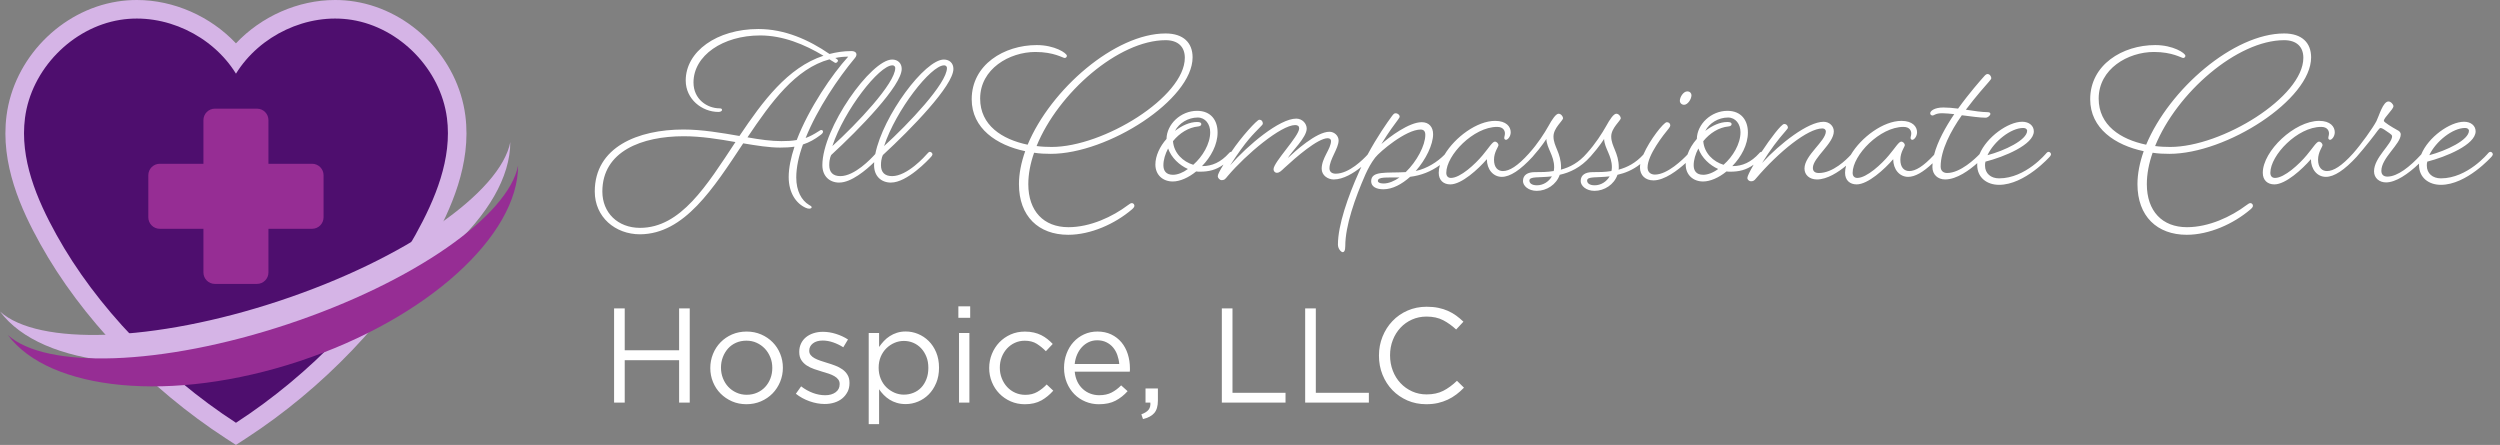
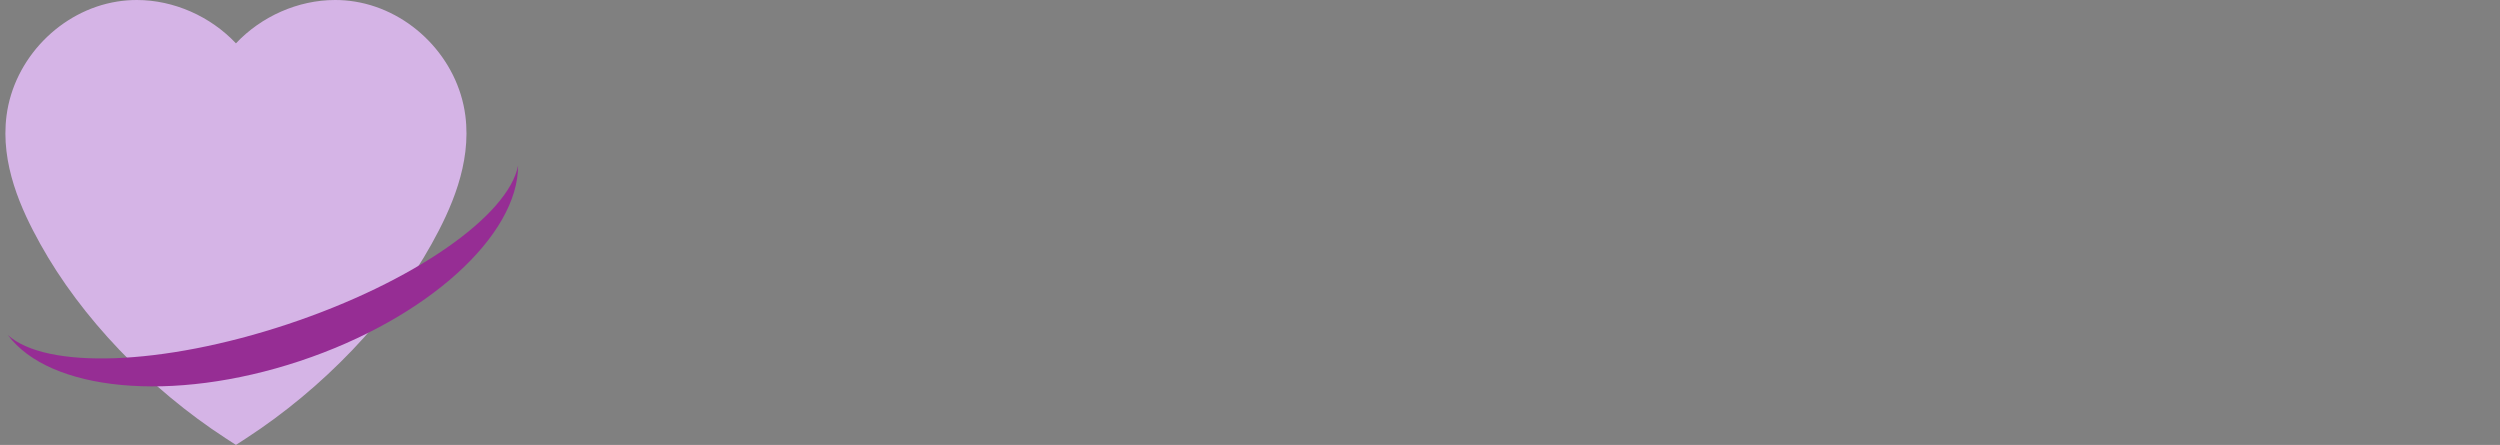
<svg xmlns="http://www.w3.org/2000/svg" width="236" height="42" viewBox="0 0 236 42" fill="none">
  <rect x="0" y="0" width="236" height="42" fill="#808080" stroke="none" />
  <path d="M21.319 41.382C14.033 36.65 7.647 29.96 3.801 23.028C2.006 19.795 0.023 15.496 0.618 10.908C1.316 5.532 5.706 1.006 11.059 0.147C11.664 0.05 12.288 0 12.91 0C16.422 0 19.885 1.555 22.273 4.092C24.662 1.555 28.125 0 31.637 0C32.261 0 32.883 0.049 33.488 0.147C38.84 1.008 43.231 5.534 43.928 10.908C44.523 15.494 42.541 19.793 40.747 23.026C36.899 29.958 30.514 36.65 23.228 41.38L22.273 42L21.319 41.38V41.382Z" fill="#D5B4E6" />
-   <path d="M42.191 11.132C41.597 6.562 37.76 2.608 33.211 1.876C28.999 1.199 24.502 3.339 22.275 6.955C20.048 3.337 15.552 1.199 11.339 1.876C6.79 2.608 2.951 6.562 2.36 11.132C1.86 14.978 3.454 18.783 5.336 22.176C9.062 28.893 15.221 35.329 22.275 39.91C29.329 35.329 35.489 28.891 39.216 22.176C41.098 18.785 42.69 14.98 42.192 11.132H42.191Z" fill="#4E0E6E" />
-   <path d="M29.462 15.46H25.341V11.339C25.341 10.742 24.858 10.257 24.259 10.257H20.286C19.689 10.257 19.204 10.74 19.204 11.339V15.46H15.083C14.486 15.46 14.001 15.943 14.001 16.542V20.516C14.001 21.112 14.484 21.598 15.083 21.598H19.204V25.719C19.204 26.315 19.687 26.801 20.286 26.801H24.259C24.856 26.801 25.341 26.317 25.341 25.719V21.598H29.462C30.059 21.598 30.544 21.114 30.544 20.516V16.542C30.544 15.945 30.061 15.46 29.462 15.46Z" fill="#962D94" />
-   <path d="M48.172 13.406C48.183 19.998 39.646 27.854 27.561 31.867C15.474 35.88 3.936 34.694 0 29.405C3.557 32.647 14.488 32.349 26.407 28.391C38.326 24.432 47.264 18.131 48.174 13.406H48.172Z" fill="#D5B4E6" />
  <path d="M48.909 15.623C48.919 22.216 40.383 30.072 28.298 34.085C16.211 38.098 4.673 36.912 0.737 31.623C4.294 34.865 15.225 34.566 27.144 30.609C39.063 26.65 48.001 20.349 48.91 15.623H48.909Z" fill="#962D94" />
-   <path d="M187.619 6.988C187.85 6.988 187.977 7.241 187.977 7.368C187.977 7.472 187.913 7.516 187.746 7.724C187.472 8.04 186.545 9.071 185.578 10.356C186.378 10.482 187.114 10.586 187.598 10.586C187.85 10.586 187.892 10.672 187.892 10.754C187.891 10.903 187.639 11.111 187.449 11.111C186.903 11.111 186.04 10.985 185.197 10.88C184.145 12.375 183.197 14.185 183.197 15.72C183.197 16.184 183.514 16.331 183.808 16.331C185.072 16.331 186.491 14.946 186.866 14.556C187.529 12.947 189.559 11.493 190.9 11.493C191.551 11.493 191.993 11.872 191.993 12.397C191.993 13.66 189.172 14.816 187.428 15.258C187.387 15.384 187.387 15.511 187.387 15.637C187.387 16.373 187.933 16.837 188.713 16.837C191.233 16.837 193.167 14.469 193.174 14.46C193.174 14.46 193.278 14.333 193.385 14.333C193.511 14.333 193.616 14.46 193.616 14.564C193.616 14.647 193.518 14.768 193.512 14.775C193.512 14.775 191.155 17.448 188.713 17.448H188.71C187.573 17.448 186.648 16.775 186.648 15.575C186.648 15.516 186.65 15.458 186.654 15.399C185.936 16.039 184.731 16.94 183.618 16.94C182.945 16.94 182.418 16.497 182.418 15.761C182.418 15.646 182.425 15.53 182.436 15.411C181.532 16.27 180.768 16.695 180.129 16.695C179.308 16.695 178.72 15.98 178.72 15.033L178.718 15.028C177.897 15.975 176.339 17.407 175.268 17.407C174.636 17.407 174.174 17.027 174.174 16.313C174.174 16.098 174.207 15.873 174.269 15.645C173.541 16.247 172.493 16.939 171.517 16.941C170.824 16.939 170.343 16.521 170.343 15.913C170.343 14.649 172.361 13.325 172.361 12.399C172.361 12.294 172.276 12.125 172.024 12.125C170.677 12.125 167.961 14.27 165.753 16.86C165.605 17.049 165.5 17.113 165.289 17.113C165.141 17.113 164.951 16.986 164.951 16.796C164.951 16.642 165.166 16.204 165.543 15.546C164.835 16.053 164.169 16.207 163.338 16.207C163.212 16.207 163.107 16.206 162.981 16.184C162.266 16.772 161.446 17.132 160.773 17.132C159.847 17.132 159.13 16.522 159.13 15.533C159.13 15.483 159.131 15.434 159.134 15.384C158.399 16.051 157.143 17.03 156.076 17.03V17.028C155.34 17.028 154.813 16.564 154.813 15.808C154.813 15.708 154.824 15.601 154.844 15.488C154.13 16.053 153.387 16.346 152.689 16.5C152.373 17.426 151.447 18.016 150.522 18.016C149.722 18.016 149.217 17.532 149.217 17.09C149.217 16.5 149.681 16.25 150.332 16.25C150.92 16.25 151.51 16.25 152.12 16.145C152.142 16.041 152.162 15.915 152.162 15.789C152.162 14.673 151.467 14.02 151.426 13.116C151.426 13.116 151.005 13.811 150.143 14.778C150.142 14.779 150.137 14.78 150.132 14.785C149.209 15.829 148.184 16.292 147.239 16.5C146.923 17.426 145.998 18.016 145.072 18.016C144.273 18.016 143.768 17.533 143.768 17.09C143.768 16.5 144.232 16.25 144.883 16.25C145.471 16.25 146.061 16.25 146.671 16.145C146.693 16.041 146.712 15.915 146.712 15.789C146.712 14.673 146.017 14.02 145.976 13.116C145.97 13.125 145.556 13.806 144.713 14.754C144.702 14.769 144.696 14.779 144.695 14.78C143.517 16.062 142.55 16.695 141.771 16.695C140.949 16.695 140.361 15.98 140.361 15.033L140.359 15.028C139.537 15.975 137.98 17.407 136.908 17.407C136.277 17.407 135.816 17.027 135.816 16.313C135.816 16.077 135.856 15.831 135.929 15.581C135.08 16.2 134.128 16.568 133.118 16.69C132.341 17.385 131.456 17.868 130.594 17.868C129.877 17.868 129.438 17.593 129.438 17.11C129.438 16.099 130.847 16.352 132.698 16.248C133.75 15.237 134.549 13.723 134.549 12.734C134.549 12.418 134.423 12.229 134.108 12.229C132.718 12.229 130.256 14.311 129.814 14.879C129.413 15.407 129.163 15.89 128.91 16.437C127.9 18.731 126.995 21.318 126.995 23.213C126.995 23.697 126.87 23.803 126.743 23.803C126.617 23.803 126.301 23.509 126.301 23.087C126.301 21.257 127.249 18.541 128.301 16.207C128.37 16.054 128.44 15.902 128.511 15.754C127.797 16.328 126.82 16.942 125.902 16.942C125.356 16.942 124.766 16.563 124.766 15.931C124.766 14.901 125.65 14.058 125.65 13.3C125.649 13.174 125.545 13.047 125.334 13.047C124.408 13.047 122.345 14.835 121.252 15.846C120.958 16.121 120.788 16.311 120.538 16.311C120.349 16.311 120.222 16.163 120.222 15.973C120.222 15.3 122.642 12.858 122.642 12.122C122.642 11.911 122.515 11.806 122.263 11.806C120.936 11.806 117.635 14.564 115.907 16.605C115.677 16.88 115.613 17.005 115.317 17.005C115.149 17.005 114.959 16.816 114.959 16.627C114.959 16.458 115.139 16.132 115.497 15.536C114.784 16.05 114.113 16.207 113.276 16.207C113.149 16.207 113.044 16.206 112.918 16.184C112.204 16.772 111.383 17.132 110.71 17.132C109.784 17.132 109.068 16.522 109.068 15.533C109.068 14.712 109.488 13.827 110.119 13.113C110.141 11.723 111.465 10.463 113.003 10.462C114.308 10.462 114.94 11.347 114.94 12.504C114.94 13.66 114.308 14.819 113.468 15.681H113.489C114.415 15.681 115.236 15.324 116.014 14.461L116.012 14.46C116.015 14.456 116.118 14.333 116.223 14.333C116.227 14.333 116.232 14.334 116.236 14.335C117.171 12.934 118.662 11.305 118.873 11.303C119.148 11.303 119.211 11.534 119.211 11.661C119.211 11.746 119.126 11.828 119 11.955C118.264 12.732 117.737 13.133 116.116 15.616C117.82 13.679 120.789 11.197 122.365 11.197C122.934 11.197 123.354 11.661 123.354 12.144C123.353 12.965 121.923 14.312 121.566 14.921C122.217 14.312 124.26 12.438 125.501 12.438C125.965 12.438 126.364 12.817 126.364 13.259C126.364 14.017 125.501 15.047 125.501 15.89C125.501 16.184 125.692 16.396 126.09 16.396C127.354 16.396 128.689 15.046 129.098 14.599C130.011 12.901 130.94 11.583 131.394 10.965C131.542 10.776 131.605 10.691 131.75 10.691V10.694C131.981 10.694 132.129 10.883 132.129 10.988C132.129 11.073 132.088 11.136 131.982 11.282C131.644 11.746 131.16 12.356 130.402 13.597C131.161 12.924 133.012 11.534 134.212 11.534C134.885 11.534 135.285 11.977 135.285 12.671C135.285 13.638 134.612 15.05 133.643 16.143C134.725 15.907 135.696 15.28 136.368 14.598C137.344 12.958 139.431 11.41 141.139 11.41C142.191 11.41 142.611 11.957 142.611 12.484C142.611 12.904 142.317 13.198 142.169 13.199C142.084 13.199 142.001 13.135 142.001 13.031C142.001 12.883 142.065 12.8 142.065 12.588C142.065 12.399 141.96 11.979 141.328 11.979C139.098 11.979 136.529 14.651 136.529 16.313C136.529 16.607 136.678 16.796 136.972 16.796C137.856 16.796 139.265 15.492 139.96 14.651C140.528 13.978 140.886 13.369 141.116 13.369C141.284 13.369 141.454 13.537 141.454 13.707C141.453 13.855 141.034 14.358 141.034 15.074C141.034 15.832 141.413 16.148 141.875 16.148C142.481 16.148 143.252 15.689 144.333 14.489C144.346 14.471 144.356 14.46 144.356 14.46C145.155 13.575 145.786 12.586 146.165 11.913C146.522 11.26 146.879 10.736 147.132 10.735C147.363 10.735 147.553 11.009 147.553 11.155C147.553 11.386 146.649 12.081 146.649 12.88C146.649 13.828 147.363 14.416 147.363 15.805C147.363 15.89 147.363 15.954 147.341 16.017H147.344C148.206 15.786 149.047 15.344 149.805 14.46C149.805 14.46 149.806 14.459 149.808 14.457C150.606 13.573 151.237 12.585 151.615 11.913C151.972 11.259 152.33 10.735 152.582 10.735C152.813 10.735 153.002 11.009 153.002 11.155C153.002 11.386 152.099 12.081 152.099 12.88C152.099 13.828 152.813 14.416 152.813 15.805C152.813 15.89 152.813 15.954 152.791 16.017H152.793C153.609 15.799 154.405 15.39 155.131 14.597C155.747 13.181 157.065 11.537 157.337 11.537C157.611 11.537 157.675 11.726 157.675 11.852C157.675 11.893 157.633 12.001 157.548 12.105C157.042 12.715 155.529 14.63 155.529 15.808C155.53 16.25 155.823 16.481 156.224 16.481C157.413 16.481 158.871 15.04 159.297 14.591C159.476 14.07 159.788 13.558 160.182 13.113C160.204 11.723 161.528 10.463 163.066 10.462C164.37 10.462 165.002 11.347 165.002 12.504C165.002 13.66 164.37 14.819 163.529 15.681H163.552C164.478 15.681 165.299 15.324 166.076 14.461L166.071 14.46C166.071 14.46 166.176 14.333 166.282 14.333C166.286 14.333 166.29 14.333 166.293 14.334C167.121 13.079 168.163 11.706 168.423 11.705C168.697 11.705 168.78 11.934 168.78 12.041C168.78 12.105 168.718 12.19 168.569 12.358C167.811 13.22 167.138 14.105 166.339 15.387C168.045 13.536 170.673 11.496 172.146 11.496C172.692 11.496 173.112 11.896 173.112 12.399C173.112 13.556 171.135 14.882 171.135 15.849C171.135 16.165 171.324 16.333 171.703 16.333C173.031 16.332 174.3 15.072 174.715 14.618C175.686 12.97 177.783 11.41 179.497 11.41C180.549 11.41 180.97 11.957 180.97 12.484C180.97 12.904 180.676 13.199 180.527 13.199C180.442 13.199 180.36 13.135 180.359 13.031C180.359 12.883 180.423 12.8 180.423 12.588C180.423 12.399 180.318 11.979 179.687 11.979C177.456 11.979 174.889 14.651 174.889 16.313C174.889 16.607 175.036 16.796 175.33 16.796C176.215 16.796 177.624 15.492 178.318 14.651C178.887 13.978 179.245 13.369 179.476 13.369C179.643 13.369 179.814 13.537 179.814 13.707C179.813 13.855 179.393 14.358 179.393 15.074C179.393 15.832 179.772 16.148 180.234 16.148C180.818 16.148 181.556 15.72 182.578 14.612C182.897 13.37 183.652 12 184.481 10.774C184.06 10.733 183.66 10.689 183.344 10.689C182.712 10.689 182.585 10.9 182.44 10.9L182.443 10.905C182.338 10.905 182.211 10.842 182.211 10.694C182.211 10.482 182.591 10.147 183.453 10.147C183.854 10.147 184.338 10.188 184.843 10.252C185.917 8.757 186.988 7.557 187.304 7.2C187.43 7.052 187.534 6.988 187.619 6.988ZM110.034 3.159C111.718 3.159 112.581 4.044 112.581 5.412C112.581 9.411 104.585 14.523 99.198 14.523C98.671 14.523 98.146 14.501 97.619 14.418C97.262 15.429 97.072 16.437 97.072 17.384C97.072 19.931 98.526 21.447 100.86 21.447C102.923 21.447 105.027 20.458 106.478 19.365C106.645 19.238 106.752 19.175 106.835 19.175C107.024 19.175 107.087 19.324 107.087 19.428C107.087 19.533 107.002 19.639 106.857 19.765C105.258 21.133 102.964 22.164 100.838 22.164C98.039 22.163 96.189 20.417 96.189 17.387C96.189 16.398 96.399 15.346 96.778 14.272C94.084 13.704 91.728 12.127 91.728 9.37C91.728 6.109 94.779 4.255 97.872 4.255C99.556 4.255 100.712 5.013 100.712 5.266L100.715 5.263C100.715 5.39 100.61 5.474 100.503 5.474C100.335 5.474 99.492 4.906 97.745 4.906C95.284 4.906 92.527 6.505 92.526 9.303C92.526 11.828 94.589 13.154 97.009 13.66C99.198 8.419 105.258 3.159 110.034 3.159ZM215.623 3.159C217.307 3.159 218.17 4.044 218.17 5.412C218.17 9.411 210.174 14.523 204.787 14.523C204.26 14.523 203.735 14.501 203.208 14.418C202.851 15.429 202.661 16.437 202.661 17.384C202.661 19.931 204.114 21.447 206.449 21.447C208.512 21.447 210.616 20.458 212.067 19.365C212.234 19.238 212.341 19.175 212.424 19.175C212.613 19.176 212.676 19.324 212.676 19.428C212.676 19.533 212.591 19.639 212.445 19.765C210.847 21.133 208.553 22.164 206.427 22.164C203.628 22.163 201.777 20.417 201.776 17.387C201.776 16.398 201.989 15.346 202.365 14.272C199.671 13.704 197.314 12.127 197.314 9.37C197.314 6.109 200.365 4.255 203.458 4.255C205.142 4.255 206.299 5.013 206.299 5.266L206.303 5.263C206.303 5.39 206.199 5.474 206.092 5.474C205.924 5.474 205.081 4.906 203.334 4.906C200.873 4.906 198.116 6.505 198.115 9.303C198.115 11.828 200.178 13.154 202.598 13.66C204.787 8.419 210.847 3.159 215.623 3.159ZM71.591 2.739C74.074 2.739 76.346 3.749 78.304 5.095C78.957 4.928 79.63 4.821 80.366 4.821C80.745 4.821 80.85 5.011 80.85 5.137C80.85 5.305 80.746 5.431 80.639 5.557C79.166 7.326 77.166 10.248 76.051 13.028C76.452 12.88 76.85 12.671 77.271 12.397C77.397 12.312 77.46 12.27 77.545 12.27C77.65 12.27 77.694 12.375 77.694 12.438C77.693 12.542 77.589 12.649 77.442 12.754C76.914 13.154 76.389 13.449 75.799 13.638C75.398 14.731 75.167 15.805 75.167 16.753C75.167 18.035 75.672 18.92 76.367 19.34C76.515 19.425 76.62 19.467 76.62 19.571C76.62 19.656 76.493 19.698 76.389 19.698C76.284 19.698 76.199 19.676 76.051 19.613C75.167 19.212 74.452 18.223 74.452 16.709C74.452 15.847 74.664 14.858 74.999 13.847C74.579 13.91 74.136 13.932 73.631 13.932C72.601 13.932 71.422 13.742 70.159 13.531C67.339 17.782 64.606 22.096 60.417 22.118C58.082 22.118 56.146 20.497 56.146 18.077C56.146 13.888 60.208 12.226 64.521 12.226C66.267 12.226 68.118 12.543 69.802 12.836C71.991 9.576 74.349 6.376 77.736 5.261C75.947 4.187 73.906 3.346 71.758 3.346C68.245 3.346 65.466 5.239 65.466 7.785C65.466 9.383 66.77 10.227 67.927 10.227C68.138 10.227 68.157 10.312 68.157 10.376L68.162 10.377C68.162 10.482 68.014 10.567 67.824 10.567C66.267 10.567 64.732 9.366 64.732 7.6C64.732 4.865 67.658 2.739 71.591 2.739ZM64.542 12.861C60.606 12.861 56.862 14.27 56.862 18.08C56.862 20.079 58.315 21.51 60.419 21.51C64.27 21.51 66.731 17.491 69.426 13.41L69.423 13.408C67.866 13.133 66.182 12.861 64.542 12.861ZM146.501 16.648C145.281 16.796 144.375 16.627 144.375 17.049C144.375 17.28 144.586 17.492 145.089 17.492C145.677 17.492 146.204 17.154 146.498 16.651L146.501 16.648ZM151.95 16.648C150.731 16.796 149.824 16.627 149.824 17.049C149.824 17.28 150.036 17.492 150.539 17.492C151.127 17.492 151.654 17.154 151.948 16.651L151.95 16.648ZM225.476 9.579C225.687 9.579 225.939 9.852 225.94 10.02C225.94 10.336 225.037 11.094 225.036 11.41C225.036 11.536 225.835 12.02 226.255 12.251H226.25C226.481 12.355 226.63 12.482 226.63 12.693C226.63 13.597 224.8 14.902 224.8 16.124C224.8 16.503 225.031 16.67 225.368 16.671C226.325 16.671 227.497 15.742 228.565 14.577C229.219 12.959 231.261 11.493 232.607 11.493C233.258 11.493 233.699 11.872 233.699 12.397C233.699 13.66 230.879 14.816 229.135 15.258C229.094 15.384 229.093 15.511 229.093 15.637C229.093 16.373 229.64 16.837 230.42 16.837C232.944 16.837 234.881 14.46 234.881 14.46C234.884 14.456 234.987 14.333 235.092 14.333C235.218 14.333 235.322 14.46 235.322 14.564C235.322 14.649 235.218 14.775 235.218 14.775C235.203 14.792 232.854 17.448 230.42 17.448H230.417C229.28 17.448 228.355 16.775 228.355 15.575C228.355 15.53 228.357 15.486 228.359 15.441C227.321 16.434 226.162 17.219 225.244 17.219C224.613 17.219 224.108 16.818 224.108 16.168C224.108 14.863 225.814 13.599 225.814 12.863C225.813 12.758 225.709 12.673 225.561 12.569C225.119 12.253 224.866 12.085 224.739 12.085C224.654 12.085 224.591 12.149 224.465 12.316C224.15 12.757 223.271 13.887 222.495 14.768C222.491 14.774 222.488 14.779 222.487 14.78C221.309 16.063 220.342 16.695 219.562 16.695C218.741 16.695 218.152 15.98 218.152 15.033L218.151 15.028C217.329 15.975 215.772 17.407 214.7 17.407C214.069 17.407 213.607 17.027 213.607 16.313C213.607 14.25 216.617 11.41 218.93 11.41C219.982 11.41 220.402 11.957 220.402 12.484C220.402 12.904 220.108 13.199 219.96 13.199C219.875 13.199 219.793 13.135 219.793 13.031C219.793 12.883 219.856 12.8 219.856 12.588C219.856 12.399 219.751 11.979 219.119 11.979C216.889 11.979 214.321 14.651 214.321 16.313C214.321 16.607 214.47 16.796 214.764 16.796C215.648 16.796 217.057 15.491 217.752 14.651C218.32 13.978 218.678 13.369 218.908 13.369C219.076 13.369 219.246 13.537 219.246 13.707C219.245 13.855 218.825 14.358 218.825 15.074C218.825 15.832 219.205 16.148 219.666 16.148C220.273 16.148 221.048 15.687 222.134 14.48C222.143 14.468 222.149 14.46 222.15 14.46C222.864 13.66 224 12.08 224.338 11.429C224.591 10.924 224.949 9.579 225.476 9.579ZM132.11 16.753C130.891 16.774 130.07 16.668 130.069 17.09C130.069 17.195 130.218 17.322 130.597 17.322C131.102 17.322 131.627 17.09 132.112 16.753H132.11ZM89.099 5.621C89.626 5.621 90.002 5.958 90.002 6.504C90.002 8.084 86.003 12.185 83.353 14.627C83.353 14.627 83.163 14.921 83.163 15.594C83.163 16.267 83.52 16.625 84.215 16.625C85.646 16.625 87.308 14.772 87.582 14.457C87.584 14.454 87.688 14.331 87.772 14.331C87.898 14.331 88.024 14.457 88.025 14.561C88.025 14.646 87.92 14.773 87.92 14.773C87.625 15.111 85.626 17.234 84.111 17.234V17.237C83.185 17.237 82.512 16.627 82.512 15.594C82.512 15.501 82.516 15.405 82.523 15.308C81.763 16.049 80.362 17.234 79.23 17.234V17.237C78.304 17.237 77.631 16.627 77.631 15.594C77.631 12.081 82.24 5.621 84.218 5.621C84.745 5.621 85.121 5.958 85.121 6.504C85.121 8.084 81.123 12.185 78.472 14.627C78.472 14.627 78.281 14.921 78.281 15.594C78.281 16.267 78.639 16.625 79.334 16.625C80.669 16.624 82.203 15.013 82.626 14.54C83.35 10.93 87.306 5.621 89.099 5.621ZM171.521 16.942H171.514L171.517 16.941C171.518 16.941 171.519 16.942 171.521 16.942ZM110.268 14.017C109.993 14.544 109.825 15.091 109.825 15.596C109.825 16.102 110.057 16.5 110.73 16.5C111.15 16.5 111.655 16.311 112.139 15.954H112.141C111.341 15.597 110.584 14.902 110.268 14.017ZM160.325 14.017C160.051 14.544 159.883 15.091 159.883 15.596C159.883 16.102 160.114 16.5 160.787 16.5C161.207 16.5 161.713 16.311 162.196 15.954H162.198C161.399 15.597 160.641 14.902 160.325 14.017ZM113.065 11.094C112.161 11.094 111.298 11.622 110.919 12.358C111.57 11.853 112.309 11.517 113.001 11.517C113.276 11.517 113.402 11.58 113.402 11.707C113.402 11.874 113.253 11.918 113.108 11.937C112.204 12.022 111.339 12.569 110.73 13.327C110.815 14.464 111.677 15.263 112.644 15.557V15.555C113.528 14.778 114.242 13.577 114.242 12.484C114.242 11.707 113.779 11.095 113.065 11.094ZM163.124 11.094C162.22 11.094 161.355 11.622 160.979 12.358C161.63 11.853 162.368 11.517 163.061 11.517C163.335 11.517 163.462 11.58 163.462 11.707C163.462 11.874 163.314 11.918 163.168 11.937C162.264 12.022 161.401 12.569 160.789 13.327C160.874 14.464 161.737 15.263 162.704 15.557V15.555C163.589 14.778 164.303 13.577 164.303 12.484C164.303 11.707 163.838 11.094 163.124 11.094ZM190.984 12.081C189.828 12.081 188.227 13.344 187.617 14.649C189.216 14.229 191.363 13.218 191.363 12.334C191.363 12.27 191.3 12.081 190.984 12.081ZM232.692 12.081C231.535 12.081 229.934 13.344 229.324 14.649C230.923 14.229 233.07 13.218 233.07 12.334C233.07 12.27 233.007 12.081 232.692 12.081ZM110.037 3.793C105.599 3.793 99.894 8.758 97.853 13.787C98.317 13.85 98.8 13.872 99.283 13.872C104.164 13.872 111.846 9.158 111.847 5.456C111.847 4.404 111.196 3.794 110.037 3.793ZM215.626 3.793C211.188 3.793 205.483 8.758 203.442 13.787C203.905 13.85 204.389 13.872 204.872 13.872C209.753 13.872 217.435 9.158 217.436 5.456C217.436 4.404 216.785 3.794 215.626 3.793ZM84.237 6.169C82.995 6.17 79.691 10.4 78.576 13.787H78.578C80.872 11.705 84.511 7.873 84.512 6.422C84.512 6.318 84.448 6.169 84.237 6.169ZM89.118 6.169C87.877 6.169 84.572 10.4 83.457 13.787H83.459C85.752 11.705 89.392 7.873 89.393 6.422C89.393 6.318 89.329 6.17 89.118 6.169ZM80.072 5.348C79.652 5.348 79.232 5.389 78.853 5.474L78.979 5.56C79.042 5.601 79.106 5.664 79.106 5.727C79.106 5.812 78.979 5.939 78.894 5.939C78.831 5.939 78.768 5.897 78.642 5.812C78.516 5.749 78.411 5.664 78.304 5.601C75.106 6.464 72.791 9.642 70.561 12.965C71.739 13.177 72.832 13.322 73.758 13.322C74.305 13.322 74.769 13.3 75.211 13.217C76.368 10.207 78.556 7.01 80.072 5.348ZM159.274 8.628C159.548 8.629 159.674 8.818 159.674 8.986V8.988C159.674 9.367 159.317 9.892 158.98 9.892C158.749 9.892 158.578 9.724 158.578 9.512C158.578 9.155 158.917 8.628 159.274 8.628Z" fill="white" />
-   <path d="M85.505 31.292C85.894 31.292 86.278 31.367 86.655 31.52C87.031 31.674 87.368 31.895 87.665 32.188C87.961 32.48 88.199 32.839 88.376 33.262C88.554 33.687 88.644 34.168 88.644 34.71C88.644 35.252 88.554 35.736 88.376 36.158L88.372 36.163C88.194 36.588 87.959 36.946 87.668 37.237C87.376 37.529 87.04 37.755 86.664 37.91C86.287 38.068 85.899 38.145 85.501 38.145C85.194 38.145 84.914 38.107 84.662 38.031C84.407 37.956 84.178 37.854 83.977 37.726C83.773 37.599 83.589 37.45 83.423 37.28C83.258 37.11 83.112 36.933 82.986 36.746V40.038H82.006V31.433H82.986V32.754C83.122 32.56 83.272 32.373 83.437 32.195C83.602 32.018 83.788 31.863 83.992 31.732C84.196 31.6 84.421 31.493 84.671 31.413C84.922 31.333 85.199 31.292 85.505 31.292ZM109.306 37.815C109.306 38.333 109.192 38.724 108.963 38.991C108.735 39.258 108.378 39.446 107.897 39.558L107.744 39.112C108.067 38.993 108.295 38.848 108.431 38.673H108.428C108.564 38.5 108.618 38.277 108.594 38.005H108.137V36.671H109.306V37.815ZM96.747 31.302C97.06 31.302 97.344 31.331 97.597 31.392C97.852 31.45 98.084 31.532 98.297 31.639C98.509 31.746 98.703 31.87 98.882 32.014C99.06 32.157 99.225 32.309 99.378 32.47L98.73 33.155C98.468 32.883 98.18 32.652 97.872 32.455C97.563 32.261 97.184 32.164 96.735 32.164C96.405 32.164 96.096 32.229 95.807 32.36C95.518 32.492 95.27 32.675 95.056 32.905C94.845 33.139 94.679 33.408 94.56 33.717C94.441 34.025 94.383 34.358 94.383 34.713C94.383 35.068 94.444 35.401 94.568 35.714C94.692 36.027 94.859 36.299 95.076 36.532C95.292 36.765 95.547 36.947 95.838 37.076C96.13 37.207 96.451 37.273 96.798 37.273C97.221 37.273 97.598 37.181 97.923 36.994C98.249 36.807 98.542 36.573 98.807 36.294L99.429 36.88C99.099 37.254 98.725 37.562 98.304 37.803V37.798C97.884 38.038 97.366 38.16 96.747 38.16C96.263 38.16 95.816 38.067 95.406 37.888C94.995 37.706 94.638 37.461 94.339 37.152C94.038 36.844 93.802 36.481 93.634 36.065C93.464 35.65 93.379 35.21 93.379 34.744C93.379 34.278 93.464 33.835 93.634 33.415C93.804 32.995 94.041 32.631 94.339 32.317C94.641 32.004 94.995 31.756 95.406 31.573C95.816 31.391 96.263 31.302 96.747 31.302ZM103.598 31.297C104.082 31.297 104.515 31.389 104.896 31.568C105.277 31.751 105.598 31.999 105.863 32.312C106.125 32.626 106.324 32.995 106.46 33.418C106.596 33.841 106.665 34.295 106.665 34.778V34.919C106.665 34.97 106.66 35.026 106.653 35.084H101.454C101.488 35.439 101.572 35.755 101.708 36.032L101.704 36.029C101.84 36.304 102.012 36.538 102.226 36.73C102.437 36.921 102.676 37.065 102.938 37.162C103.2 37.259 103.475 37.308 103.764 37.308C104.221 37.308 104.614 37.223 104.94 37.053C105.265 36.883 105.564 36.658 105.836 36.379L106.446 36.926C106.115 37.3 105.739 37.596 105.314 37.822C104.891 38.046 104.364 38.16 103.737 38.16C103.287 38.16 102.865 38.077 102.466 37.912C102.068 37.747 101.72 37.514 101.421 37.213C101.123 36.912 100.884 36.55 100.709 36.127C100.535 35.704 100.445 35.237 100.445 34.73C100.445 34.256 100.522 33.809 100.68 33.389C100.836 32.968 101.055 32.603 101.334 32.295C101.614 31.986 101.946 31.741 102.333 31.564C102.719 31.386 103.139 31.297 103.598 31.297ZM70.485 31.299C70.985 31.299 71.433 31.392 71.851 31.571C72.271 31.753 72.633 31.999 72.937 32.308C73.243 32.616 73.479 32.978 73.649 33.394C73.819 33.809 73.904 34.249 73.904 34.715C73.904 35.181 73.817 35.624 73.644 36.044L73.646 36.042C73.471 36.462 73.233 36.829 72.927 37.143C72.621 37.456 72.256 37.703 71.834 37.886C71.411 38.068 70.951 38.158 70.46 38.158C69.97 38.158 69.515 38.066 69.1 37.886C68.685 37.703 68.325 37.458 68.019 37.149C67.713 36.841 67.477 36.479 67.307 36.063C67.137 35.648 67.052 35.209 67.052 34.742C67.052 34.276 67.137 33.833 67.307 33.413C67.477 32.993 67.713 32.628 68.019 32.315C68.325 32.001 68.687 31.753 69.105 31.571C69.525 31.389 69.984 31.299 70.485 31.299ZM134.675 28.957C135.081 28.957 135.448 28.991 135.776 29.059C136.104 29.127 136.406 29.222 136.685 29.346C136.964 29.47 137.222 29.618 137.46 29.79C137.698 29.962 137.927 30.157 138.148 30.368L137.46 31.105C137.079 30.75 136.67 30.456 136.233 30.227C135.796 29.999 135.273 29.885 134.664 29.885C134.173 29.885 133.716 29.977 133.298 30.164C132.878 30.351 132.513 30.609 132.205 30.939C131.896 31.27 131.653 31.659 131.481 32.103C131.306 32.548 131.221 33.029 131.221 33.547C131.221 34.064 131.309 34.547 131.481 34.994C131.653 35.444 131.896 35.833 132.205 36.163C132.513 36.493 132.878 36.753 133.298 36.945C133.719 37.135 134.173 37.232 134.664 37.232C135.273 37.232 135.799 37.12 136.241 36.895C136.68 36.671 137.113 36.355 137.538 35.947L138.199 36.596C137.97 36.834 137.73 37.048 137.48 37.237H137.477C137.227 37.429 136.957 37.592 136.67 37.726C136.381 37.862 136.073 37.966 135.743 38.044C135.412 38.119 135.043 38.158 134.637 38.158C133.993 38.158 133.4 38.038 132.858 37.803C132.316 37.565 131.845 37.242 131.447 36.831C131.048 36.42 130.737 35.935 130.511 35.376C130.285 34.817 130.173 34.214 130.173 33.57C130.173 32.927 130.285 32.339 130.511 31.777C130.737 31.216 131.048 30.728 131.447 30.311C131.845 29.89 132.319 29.56 132.871 29.319C133.422 29.079 134.022 28.957 134.675 28.957ZM77.687 31.323C78.093 31.323 78.506 31.389 78.918 31.52C79.334 31.652 79.71 31.826 80.05 32.047L79.606 32.783C79.3 32.589 78.981 32.434 78.646 32.319C78.311 32.205 77.983 32.147 77.663 32.147C77.274 32.147 76.962 32.239 76.734 32.419C76.506 32.601 76.392 32.828 76.392 33.1V33.124C76.392 33.277 76.438 33.41 76.533 33.524C76.625 33.639 76.751 33.738 76.907 33.823C77.065 33.908 77.244 33.984 77.446 34.052C77.65 34.12 77.862 34.188 78.082 34.256C78.338 34.331 78.588 34.416 78.838 34.511C79.089 34.603 79.315 34.722 79.519 34.865C79.723 35.009 79.886 35.184 80.007 35.388C80.131 35.592 80.192 35.842 80.192 36.139V36.163C80.192 36.476 80.131 36.753 80.007 36.996H80.002C79.879 37.237 79.713 37.443 79.506 37.613C79.3 37.783 79.052 37.912 78.77 38.002C78.486 38.092 78.18 38.136 77.849 38.136C77.376 38.136 76.897 38.048 76.414 37.876C75.93 37.703 75.502 37.467 75.13 37.171L75.626 36.472C75.981 36.744 76.353 36.95 76.739 37.094C77.125 37.237 77.512 37.31 77.903 37.31C78.294 37.31 78.627 37.217 78.882 37.03C79.137 36.843 79.263 36.591 79.263 36.268V36.243C79.263 36.083 79.219 35.942 79.129 35.823C79.04 35.704 78.921 35.599 78.768 35.512C78.615 35.424 78.44 35.344 78.241 35.276C78.041 35.208 77.835 35.145 77.624 35.087C77.368 35.012 77.113 34.929 76.853 34.839C76.596 34.749 76.363 34.637 76.154 34.501C75.947 34.365 75.777 34.195 75.646 33.993C75.515 33.789 75.449 33.537 75.449 33.23V33.206C75.449 32.927 75.505 32.67 75.614 32.437C75.723 32.203 75.879 32.003 76.079 31.838C76.278 31.673 76.516 31.547 76.79 31.457C77.065 31.367 77.364 31.323 77.687 31.323ZM58.974 33.062H64.108V29.11H65.111V38.007H64.108V34.003H58.974V38.007H57.97V29.11H58.974V33.062ZM91.511 38.007H90.532V31.435H91.511V38.007ZM116.347 37.079H121.354V38.007H115.341V29.11H116.347V37.079ZM124.213 37.079H129.221V38.007H123.208V29.11H124.213V37.079ZM70.46 32.159C70.113 32.159 69.778 32.224 69.482 32.355C69.186 32.487 68.933 32.67 68.726 32.9C68.52 33.134 68.354 33.404 68.238 33.712C68.119 34.02 68.06 34.353 68.06 34.708C68.06 35.063 68.122 35.396 68.246 35.709C68.37 36.022 68.536 36.292 68.752 36.52C68.969 36.749 69.224 36.931 69.523 37.065C69.819 37.2 70.142 37.267 70.49 37.267C70.837 37.267 71.173 37.2 71.469 37.069C71.766 36.938 72.021 36.758 72.232 36.53C72.443 36.302 72.609 36.034 72.728 35.726C72.847 35.417 72.905 35.087 72.905 34.73C72.905 34.372 72.844 34.039 72.72 33.728L72.718 33.731C72.594 33.418 72.424 33.145 72.203 32.912C71.982 32.679 71.725 32.496 71.428 32.36C71.132 32.224 70.808 32.159 70.46 32.159ZM85.323 32.184C85.01 32.184 84.723 32.244 84.439 32.365C84.155 32.487 83.901 32.659 83.675 32.878C83.452 33.096 83.272 33.364 83.141 33.675C83.01 33.986 82.944 34.334 82.944 34.713C82.944 35.092 83.01 35.439 83.141 35.755C83.272 36.071 83.449 36.339 83.675 36.56C83.899 36.778 84.155 36.947 84.439 37.071C84.723 37.193 85.017 37.254 85.323 37.254C85.629 37.254 85.935 37.198 86.219 37.084C86.504 36.97 86.749 36.807 86.956 36.591C87.162 36.377 87.328 36.11 87.452 35.794C87.576 35.478 87.636 35.121 87.636 34.725C87.636 34.329 87.576 33.986 87.452 33.675V33.678C87.328 33.367 87.162 33.097 86.949 32.873C86.737 32.65 86.492 32.479 86.212 32.36C85.933 32.241 85.636 32.184 85.323 32.184ZM103.574 32.123C103.287 32.123 103.022 32.181 102.777 32.295C102.532 32.409 102.318 32.568 102.133 32.767C101.949 32.966 101.796 33.201 101.679 33.471C101.56 33.743 101.485 34.04 101.451 34.36H105.659L105.657 34.357C105.632 34.061 105.569 33.777 105.474 33.508C105.377 33.236 105.243 33 105.071 32.796C104.898 32.592 104.687 32.429 104.439 32.308C104.191 32.186 103.902 32.123 103.574 32.123ZM91.586 29.999H90.469V28.918H91.586V29.999Z" fill="white" />
</svg>